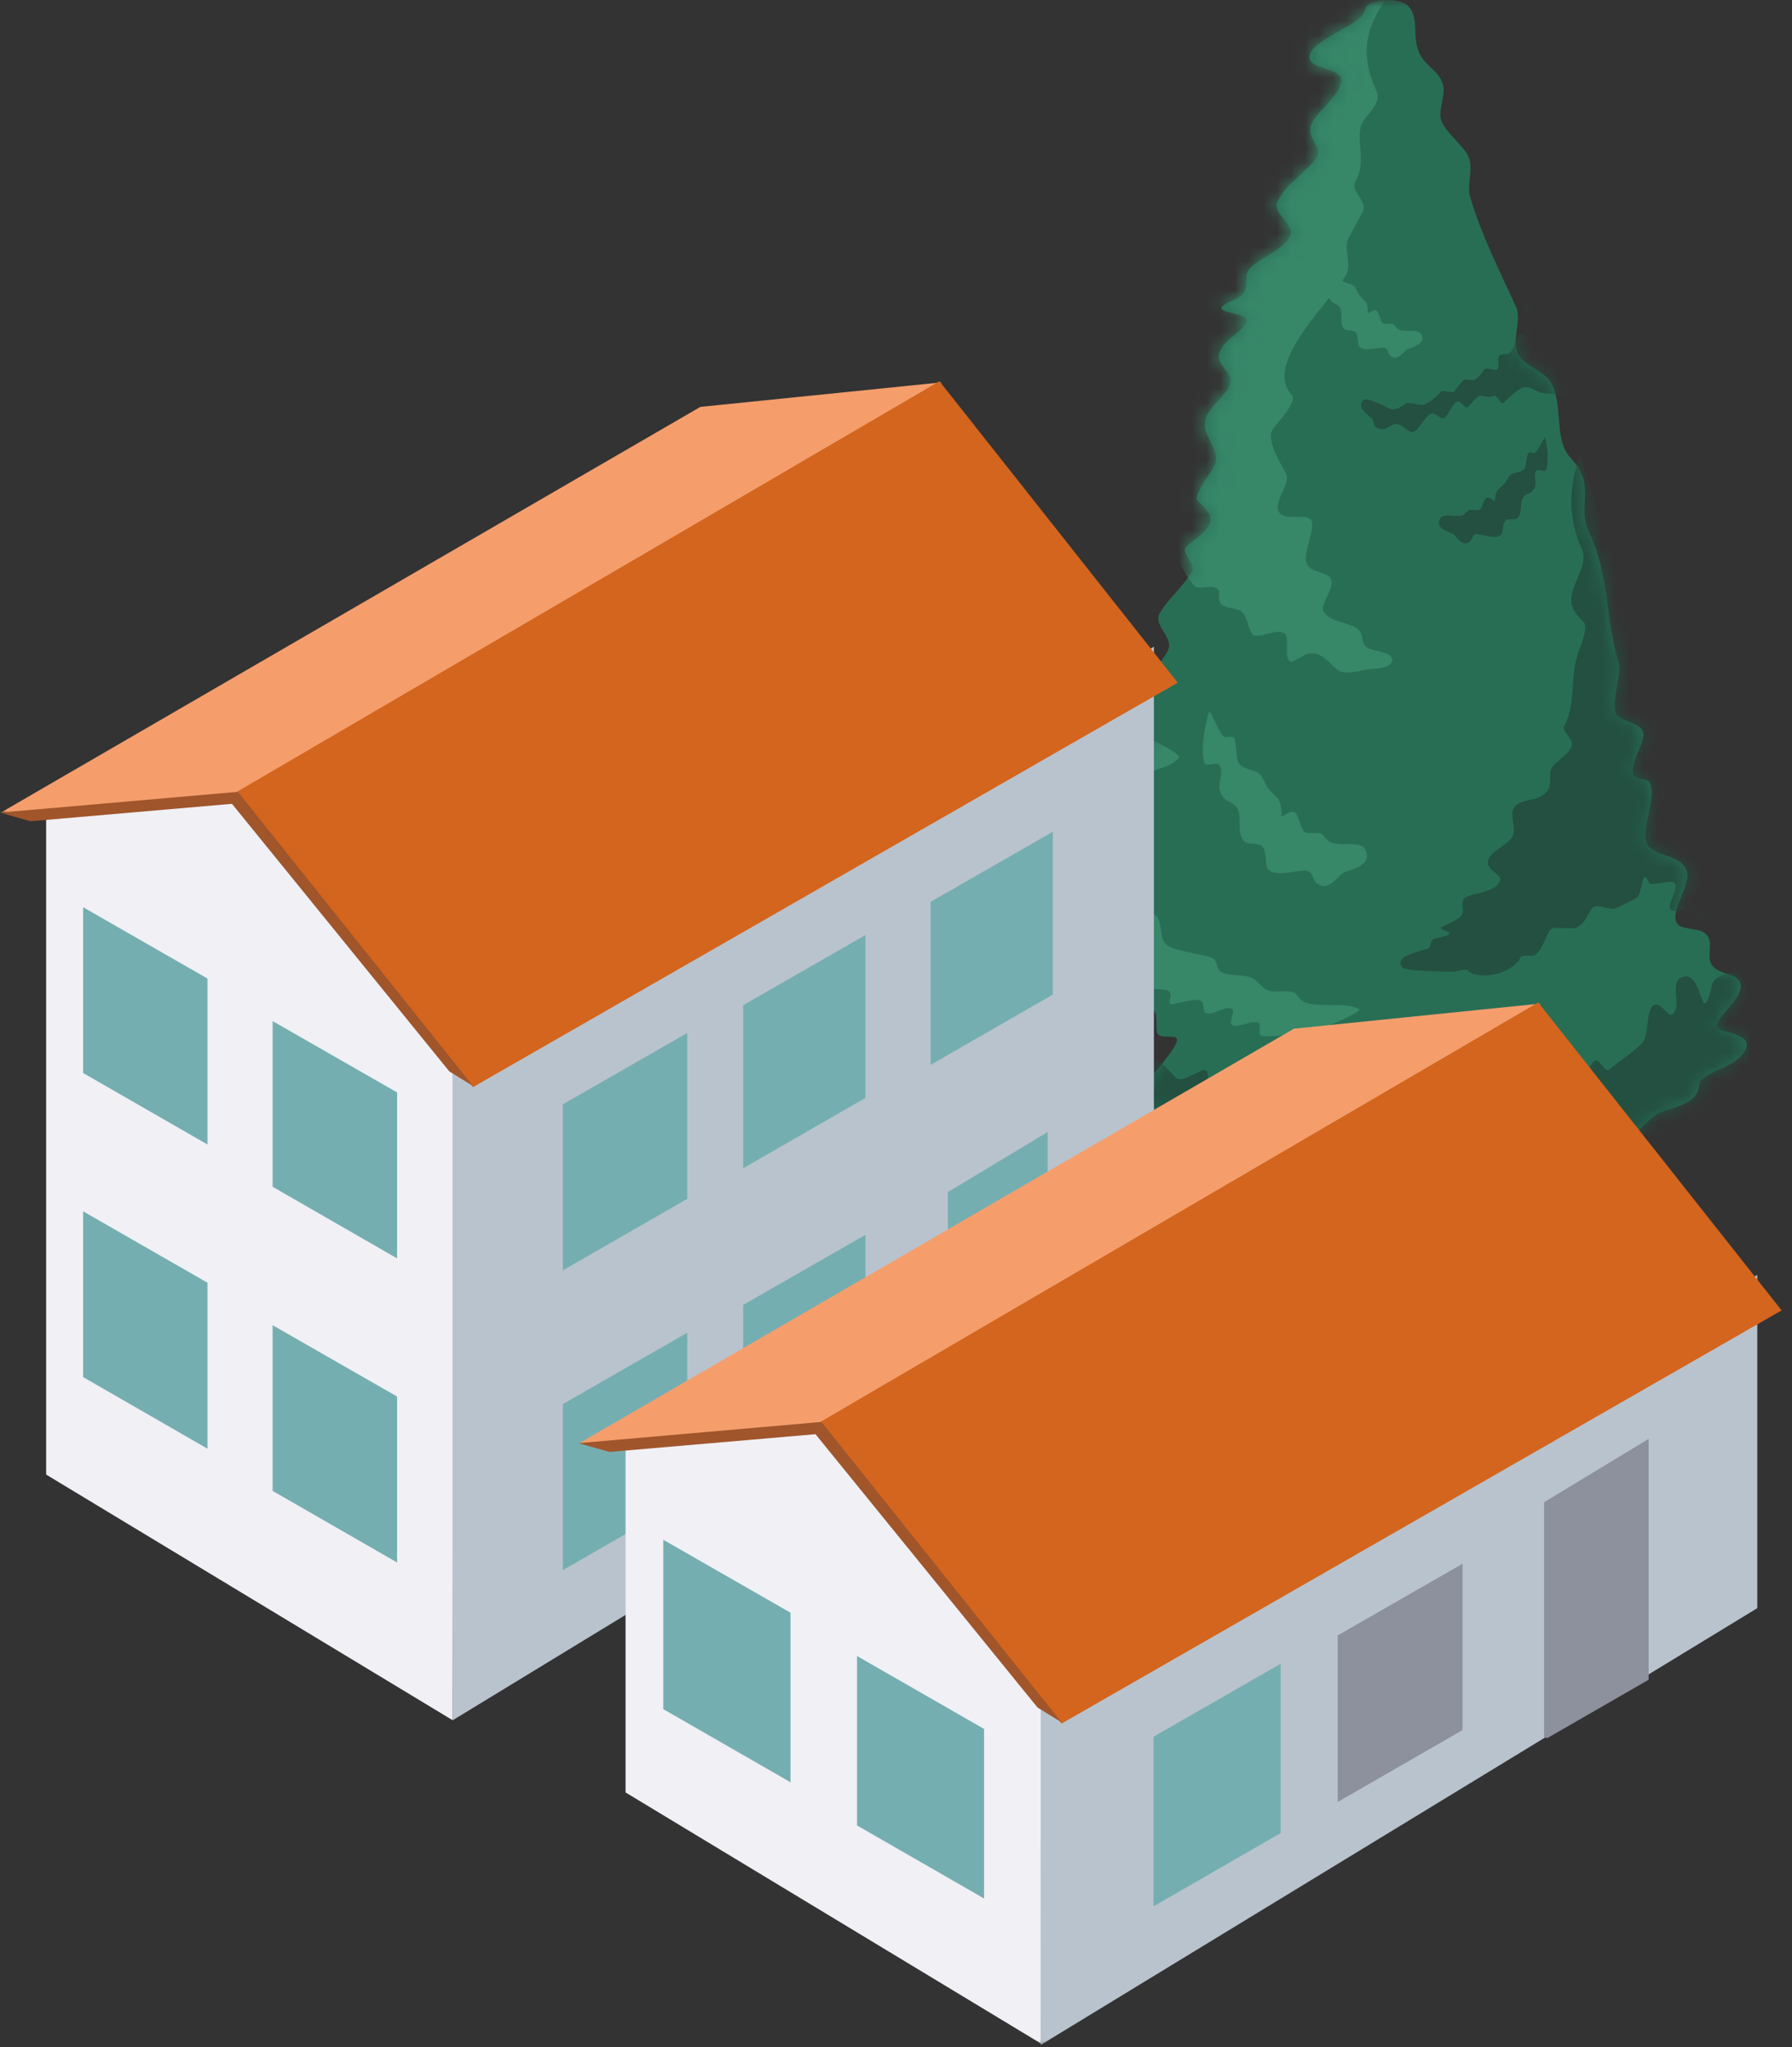
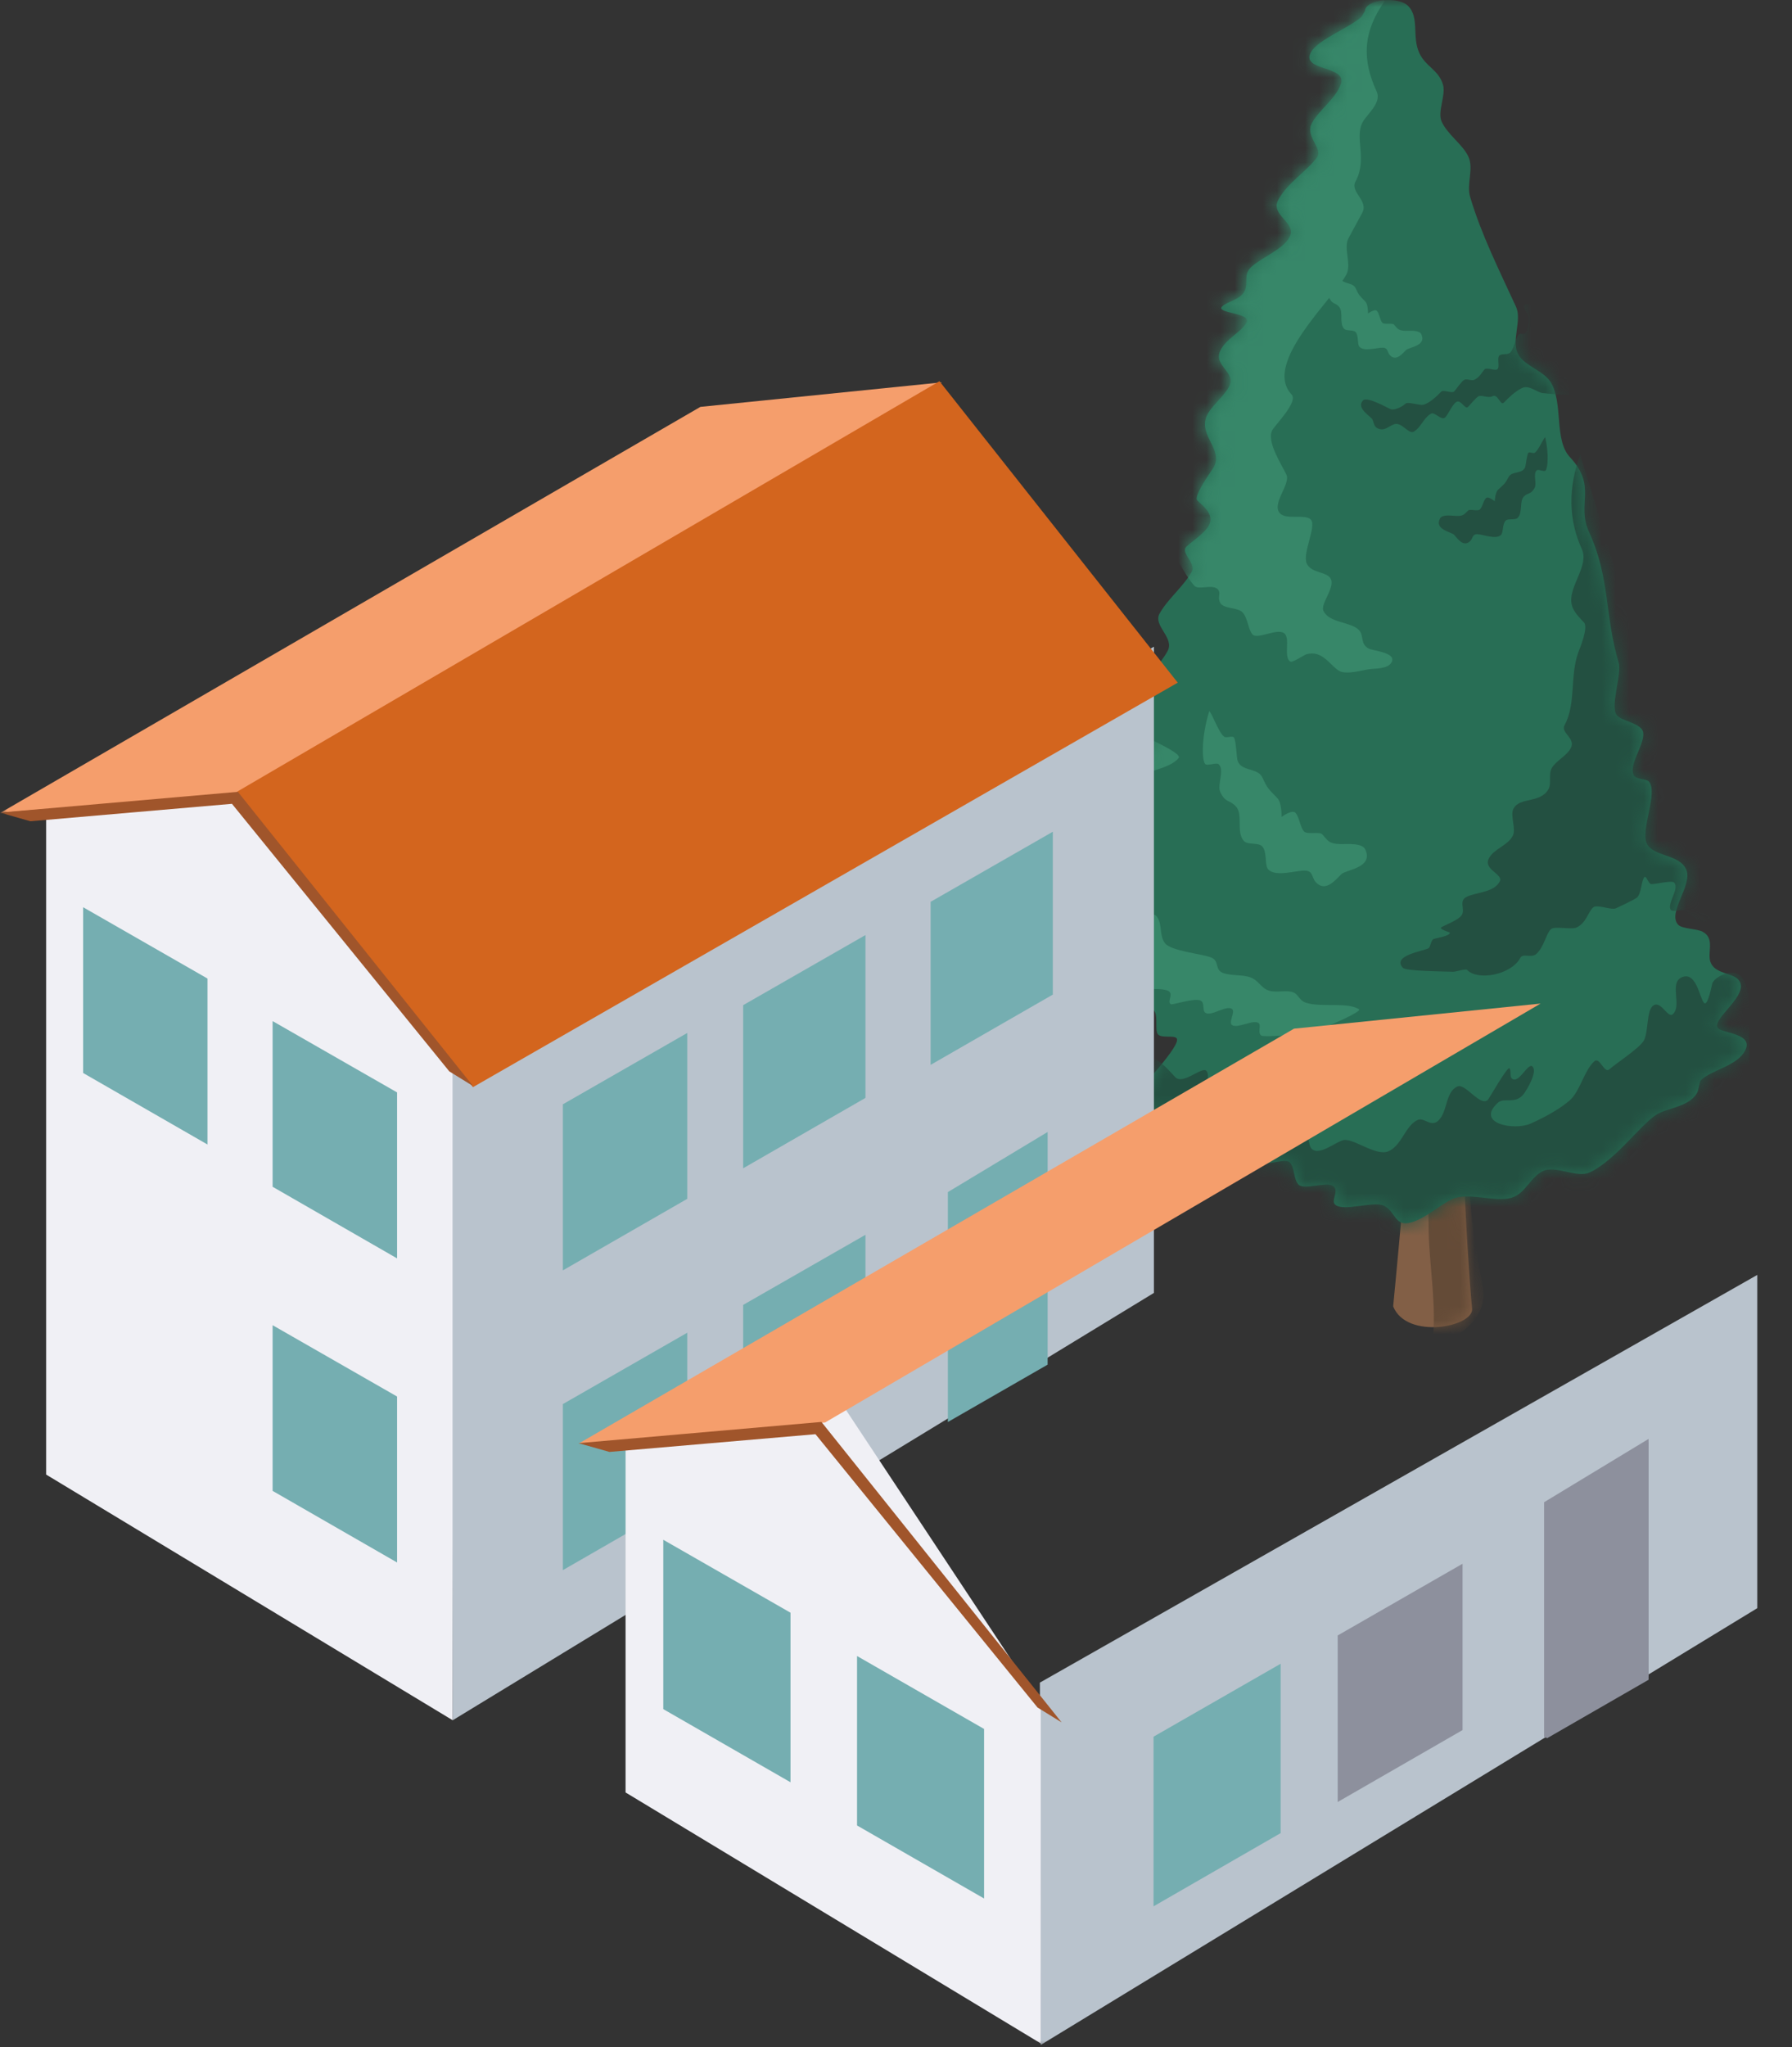
<svg xmlns="http://www.w3.org/2000/svg" width="127" height="145" viewBox="0 0 127 145" fill="none">
  <rect x="0" y="0" width="127" height="145" fill="#333333" stroke="none" />
  <mask id="mask0_1745_6224" style="mask-type:alpha" maskUnits="userSpaceOnUse" x="0" y="0" width="127" height="145">
    <rect width="127" height="145" fill="black" />
  </mask>
  <g mask="url(#mask0_1745_6224)">
    <path fill-rule="evenodd" clip-rule="evenodd" d="M103.706 82.103C103.845 86.435 104.205 91.546 104.328 92.684C104.459 93.978 99.693 94.912 98.734 92.528C98.734 92.528 100.028 79.204 99.971 77.271C99.922 75.338 103.558 76.787 103.558 76.787C103.558 76.787 103.583 78.016 103.632 79.785C105.819 78.696 106.31 77.156 106.31 77.156L107.08 77.222C106.375 79.302 104.606 81.218 103.697 82.111L103.706 82.103Z" fill="#825F46" />
    <mask id="mask1_1745_6224" style="mask-type:luminance" maskUnits="userSpaceOnUse" x="98" y="76" width="10" height="19">
      <path d="M103.704 82.104C103.843 86.436 104.203 91.546 104.326 92.685C104.457 93.979 99.691 94.912 98.732 92.529C98.732 92.529 100.026 79.204 99.969 77.272C99.92 75.339 103.556 76.788 103.556 76.788C103.556 76.788 103.581 78.017 103.63 79.786C105.817 78.697 106.308 77.157 106.308 77.157L107.078 77.222C106.374 79.303 104.605 81.219 103.695 82.112L103.704 82.104Z" fill="white" />
    </mask>
    <g mask="url(#mask1_1745_6224)">
      <path fill-rule="evenodd" clip-rule="evenodd" d="M101.526 95.044C101.829 92.497 101.305 89.753 101.248 87.19C101.231 86.485 101.207 82.177 101.469 81.719C102.067 80.679 104.147 80.269 105.064 79.442C105.449 79.09 105.867 78.697 106.186 78.279C106.276 78.156 106.358 77.468 106.563 77.28C106.8 77.059 107.169 77.346 107.234 77.444C107.324 77.575 104.237 82.415 104.179 83.472C104.04 86.231 105.105 90.941 105.138 91.588C105.236 93.324 103.36 95.011 101.534 95.044H101.526Z" fill="#644B37" />
    </g>
    <path fill-rule="evenodd" clip-rule="evenodd" d="M96.491 1.187C95.689 1.941 93.379 2.817 92.904 3.702C92.167 5.053 95.509 4.635 95.025 5.962C94.632 7.035 93.502 7.747 92.962 8.747C92.47 9.656 93.805 10.532 93.322 11.171C92.544 12.186 91.234 12.964 90.595 14.152C89.989 15.266 91.954 15.757 91.381 16.805C90.906 17.69 89.415 18.222 88.678 18.91C88.072 19.475 88.515 20.032 88.187 20.646C87.868 21.244 86.991 21.343 86.623 21.695C86.082 22.203 88.728 22.137 88.334 22.849C87.966 23.529 86.959 23.947 86.516 24.766C85.894 25.912 87.679 26.322 87.09 27.411C86.688 28.156 85.763 28.803 85.484 29.549C84.993 30.875 86.688 31.85 86.025 33.07C85.861 33.373 84.551 35.126 84.854 35.445C85.14 35.748 86.123 36.395 85.673 37.222C85.386 37.755 84.387 38.426 84.092 38.705C83.617 39.147 84.788 39.884 84.469 40.474C83.895 41.53 82.749 42.423 82.176 43.463C81.709 44.331 83.257 45.167 82.749 46.108C82.217 47.091 81.275 47.894 80.906 48.893C80.349 50.4 82.11 51.219 81.668 52.423C81.078 54.02 79.039 54.806 78.253 56.256C77.065 58.45 81.168 57.558 80.325 59.826C79.915 60.924 77.974 61.907 77.368 63.02C76.942 63.807 78.22 63.79 78.195 64.585C78.163 65.707 76.885 67.132 77.417 68.286C77.704 68.917 78.638 69.359 78.908 69.654C79.26 70.031 78.556 70.686 79.08 70.973C79.17 71.022 79.203 71.153 79.293 71.202C79.948 71.562 81.013 71.128 81.692 71.497C82.151 71.751 81.799 72.971 82.069 73.266C82.34 73.552 83.175 73.307 83.38 73.528C83.814 73.987 80.587 77.246 80.161 78.024C79.604 79.056 84.018 78.556 84.518 78.827C85.296 79.253 85.534 79.916 86 80.407C86.467 80.907 87.786 80.817 88.383 81.144C88.949 81.447 89.162 81.98 89.44 82.275C89.759 82.61 91.094 81.996 91.414 82.34C91.766 82.717 91.668 83.519 92.02 83.896C92.397 84.297 93.928 83.708 94.428 83.978C94.976 84.273 94.313 84.985 94.6 85.297C95.14 85.878 97.376 85.018 98.105 85.411C98.94 85.862 98.85 86.926 100.038 86.574C101.078 86.263 102.028 85.338 102.945 84.92C104.026 84.42 105.975 85.174 107.114 84.838C108.113 84.543 108.457 83.356 109.366 82.938C110.258 82.528 111.757 83.454 112.65 83.044C114.574 82.16 116.466 79.351 117.613 78.827C118.473 78.434 119.783 78.311 120.291 77.377C120.365 77.246 120.455 76.591 120.537 76.509C121.339 75.755 123.084 75.51 123.673 74.421C124.329 73.2 122.093 73.192 121.757 72.824C121.192 72.218 124.157 70.399 123.182 69.368C122.74 68.901 121.601 68.983 121.249 68.204C120.938 67.525 121.593 66.493 120.668 65.993C120.266 65.772 119.21 65.797 118.931 65.494C118.137 64.642 120.004 62.66 119.497 61.571C118.997 60.473 117.154 60.694 116.704 59.728C116.262 58.762 117.539 56.092 116.851 55.347C116.663 55.142 115.942 55.24 115.77 54.871C115.385 54.036 116.933 52.259 116.319 51.604C115.885 51.145 114.959 51.055 114.599 50.67C114.075 50.113 114.951 47.722 114.722 46.952C113.698 43.52 114.132 40.982 112.617 37.681C111.7 35.683 113.231 34.487 111.258 32.374C110.119 31.154 110.807 28.541 109.898 27.067C109.382 26.232 107.965 25.904 107.556 25.02C107.122 24.078 107.867 22.653 107.441 21.727C106.278 19.197 104.976 16.609 104.19 13.947C103.92 13.03 104.46 11.957 104.067 11.097C103.666 10.229 102.609 9.557 102.175 8.624C101.848 7.919 102.486 6.748 102.265 5.995C101.946 4.93 101.045 4.742 100.586 3.751C100.054 2.596 100.603 1.278 99.817 0.442C99.12 -0.303 96.762 -0.049 96.737 0.778" fill="#286E55" />
    <mask id="mask2_1745_6224" style="mask-type:luminance" maskUnits="userSpaceOnUse" x="77" y="0" width="47" height="87">
      <path d="M96.49 1.187C95.687 1.941 93.377 2.817 92.902 3.702C92.165 5.053 95.507 4.635 95.023 5.962C94.63 7.035 93.5 7.747 92.96 8.747C92.468 9.656 93.803 10.532 93.32 11.171C92.542 12.186 91.232 12.964 90.593 14.152C89.987 15.266 91.952 15.757 91.379 16.805C90.904 17.69 89.413 18.222 88.676 18.91C88.07 19.475 88.513 20.032 88.185 20.646C87.866 21.244 86.989 21.343 86.621 21.695C86.08 22.203 88.725 22.137 88.332 22.849C87.964 23.529 86.957 23.947 86.514 24.766C85.892 25.912 87.677 26.322 87.088 27.411C86.686 28.156 85.761 28.803 85.482 29.549C84.991 30.875 86.686 31.85 86.023 33.07C85.859 33.373 84.549 35.126 84.852 35.445C85.138 35.748 86.121 36.395 85.671 37.222C85.384 37.755 84.385 38.426 84.09 38.705C83.615 39.147 84.786 39.884 84.467 40.474C83.894 41.53 82.747 42.423 82.174 43.463C81.707 44.331 83.255 45.167 82.747 46.108C82.215 47.091 81.273 47.894 80.904 48.893C80.347 50.4 82.108 51.219 81.666 52.423C81.076 54.02 79.037 54.806 78.251 56.256C77.063 58.45 81.166 57.558 80.323 59.826C79.913 60.924 77.972 61.907 77.366 63.02C76.94 63.807 78.218 63.79 78.194 64.585C78.161 65.707 76.883 67.132 77.415 68.286C77.702 68.917 78.636 69.359 78.906 69.654C79.258 70.031 78.554 70.686 79.078 70.973C79.168 71.022 79.201 71.153 79.291 71.202C79.946 71.562 81.011 71.128 81.691 71.497C82.149 71.751 81.797 72.971 82.067 73.266C82.338 73.552 83.173 73.307 83.378 73.528C83.812 73.987 80.585 77.246 80.159 78.024C79.602 79.056 84.016 78.556 84.516 78.827C85.294 79.253 85.531 79.916 85.998 80.407C86.465 80.907 87.784 80.817 88.382 81.144C88.947 81.447 89.16 81.98 89.438 82.275C89.757 82.61 91.092 81.996 91.412 82.34C91.764 82.717 91.666 83.519 92.018 83.896C92.395 84.297 93.926 83.708 94.426 83.978C94.974 84.273 94.311 84.985 94.598 85.297C95.138 85.878 97.374 85.018 98.103 85.411C98.938 85.862 98.848 86.926 100.036 86.574C101.076 86.263 102.026 85.338 102.943 84.92C104.024 84.42 105.973 85.174 107.112 84.838C108.111 84.543 108.455 83.356 109.364 82.938C110.257 82.528 111.755 83.454 112.648 83.044C114.573 82.16 116.464 79.351 117.611 78.827C118.471 78.434 119.781 78.311 120.289 77.377C120.363 77.246 120.453 76.591 120.535 76.509C121.337 75.755 123.082 75.51 123.671 74.421C124.327 73.2 122.091 73.192 121.755 72.824C121.19 72.218 124.155 70.399 123.18 69.368C122.738 68.901 121.599 68.983 121.247 68.204C120.936 67.525 121.591 66.493 120.666 65.993C120.264 65.772 119.208 65.797 118.929 65.494C118.135 64.642 120.002 62.66 119.495 61.571C118.995 60.473 117.152 60.694 116.702 59.728C116.26 58.762 117.537 56.092 116.849 55.347C116.661 55.142 115.94 55.24 115.768 54.871C115.383 54.036 116.931 52.259 116.317 51.604C115.883 51.145 114.957 51.055 114.597 50.67C114.073 50.113 114.949 47.722 114.72 46.952C113.696 43.52 114.13 40.982 112.615 37.681C111.698 35.683 113.229 34.487 111.256 32.374C110.117 31.154 110.805 28.541 109.896 27.067C109.38 26.232 107.963 25.904 107.554 25.02C107.12 24.078 107.865 22.653 107.439 21.727C106.276 19.197 104.974 16.609 104.188 13.947C103.918 13.03 104.458 11.957 104.065 11.097C103.664 10.229 102.607 9.557 102.173 8.624C101.846 7.919 102.484 6.748 102.263 5.995C101.944 4.93 101.043 4.742 100.584 3.751C100.052 2.596 100.601 1.278 99.814 0.442C99.118 -0.303 96.76 -0.049 96.735 0.778" fill="white" />
    </mask>
    <g mask="url(#mask2_1745_6224)">
      <path fill-rule="evenodd" clip-rule="evenodd" d="M98.137 0.074C96.556 2.285 96.54 4.267 97.564 6.478C97.932 7.289 96.884 8.083 96.573 8.648C95.967 9.77 96.933 11.253 96.065 12.858C95.656 13.603 97.015 14.209 96.54 15.077C96.213 15.683 95.877 16.306 95.566 16.879C95.197 17.567 95.803 18.73 95.418 19.442C94.46 21.22 89.456 25.724 91.536 27.943C92.019 28.459 90.373 30.089 90.168 30.466C89.734 31.277 90.856 32.939 91.168 33.619C91.479 34.299 90.087 35.691 90.709 36.354C91.168 36.846 92.519 36.387 92.896 36.797C93.33 37.263 92.281 39.188 92.609 39.909C92.912 40.572 93.846 40.474 94.231 40.883C94.779 41.465 93.551 42.734 93.788 43.258C94.19 44.135 95.762 44.036 96.311 44.626C96.687 45.027 96.376 45.601 96.999 45.936C97.293 46.1 98.997 46.207 98.62 46.911C98.35 47.411 97.375 47.337 96.95 47.411C96.483 47.484 95.426 47.795 94.927 47.525C94.28 47.173 93.731 46.002 92.576 46.346C92.412 46.395 91.602 46.944 91.454 46.862C90.914 46.567 91.503 45.117 90.971 44.823C90.414 44.52 89.112 45.306 88.768 44.937C88.424 44.569 88.424 43.537 87.908 43.258C87.449 43.013 86.663 43.103 86.458 42.66C86.27 42.243 86.565 42.022 86.303 41.735C85.951 41.358 84.943 41.801 84.657 41.498C83.944 40.736 83.092 38.877 82.56 38.312C82.298 38.033 82.781 37.018 82.617 36.666C81.954 35.216 82.413 31.801 82.462 30.237C82.626 25.118 83.068 20.654 84.395 15.978C84.714 14.864 86.172 13.824 86.884 12.94C88.915 10.401 89.833 7.043 89.939 3.857C89.996 2.039 92.331 -0.172 93.42 -1.532C93.665 -1.835 95.32 -3.669 94.959 -3.686" fill="#378769" />
      <path fill-rule="evenodd" clip-rule="evenodd" d="M81.16 74.822C82.102 74.855 82.773 75.764 83.297 76.297C83.838 76.853 85.189 75.527 85.492 75.838C85.844 76.198 85.255 77.41 85.607 77.779C86.139 78.328 87.466 77.885 88.129 78.565C88.301 78.745 88.277 78.745 88.67 78.762C88.785 78.762 90.21 78.434 90.308 78.639C90.447 78.942 90.308 79.4 90.455 79.695C90.766 80.342 91.938 79.843 92.445 80.113C92.798 80.293 92.691 81.096 92.953 81.358C93.518 81.939 94.829 80.719 95.336 80.735C96.139 80.76 97.58 81.907 98.407 81.538C99.358 81.12 99.595 79.712 100.48 79.319C100.93 79.122 101.405 79.867 101.937 79.368C102.609 78.737 102.421 77.337 103.289 76.952C103.854 76.706 104.894 78.401 105.443 77.902C105.533 77.82 106.827 75.519 106.974 75.666C107.122 75.813 106.982 76.223 107.13 76.37C107.613 76.87 108.293 75.207 108.612 75.543C108.981 75.92 108.211 77.173 108.006 77.46C107.408 78.262 106.606 77.697 106.163 78.098C104.525 79.581 107.318 80.097 108.481 79.581C109.578 79.089 110.627 78.491 111.266 77.918C111.994 77.263 112.265 75.822 112.994 75.166C113.378 74.822 113.682 76.075 114.066 75.731C114.509 75.33 116.204 74.233 116.499 73.7C116.826 73.111 116.687 71.653 117.121 71.26C117.686 70.752 118.194 72.169 118.554 71.833C119.226 71.227 118.276 69.622 119.185 69.221C120.225 68.762 120.455 70.711 120.766 71.031C121.036 71.317 121.314 69.761 121.355 69.646C121.536 69.18 122.584 68.68 123.198 69.008C124.099 69.483 124.009 72.054 123.984 72.898C123.87 76.395 124.533 78.991 122.051 81.8C119.439 84.748 116.589 85.69 112.953 87.304C109.881 88.663 106.524 90.162 103.19 90.85C102.74 90.94 102.175 90.678 101.733 90.801C100.021 91.292 98.53 92.07 96.598 91.865C95.582 91.759 94.665 90.612 93.551 90.358C92.421 90.105 91.192 90.178 90.111 89.72C87.13 88.458 85.075 85.641 82.478 83.847C81.201 82.963 79.325 80.408 77.859 80.359" fill="#235041" />
      <path fill-rule="evenodd" clip-rule="evenodd" d="M80.013 51.523C80.169 51.834 83.83 53.267 83.535 53.676C82.978 54.446 81.021 54.659 80.365 55.118C79.948 55.404 80.66 56.526 80.39 56.903C79.596 58.009 80.406 58.263 80.415 59.319C80.423 60.376 79.907 61.522 80.636 62.497C81.021 63.013 79.874 64.266 80.472 64.667C80.742 64.847 81.733 64.577 81.979 64.905C82.397 65.453 82.135 66.231 82.56 66.805C82.962 67.337 85.05 67.55 85.763 67.787C86.492 68.025 86.025 68.697 86.713 68.926C87.261 69.106 87.818 69.032 88.408 69.163C89.194 69.335 89.309 69.966 89.923 70.162C90.414 70.326 91.143 70.113 91.61 70.269C92.036 70.408 92.036 70.85 92.56 71.022C93.641 71.374 95.508 70.949 96.319 71.489C96.45 71.571 95.648 71.972 95.574 72.005C94.599 72.513 93.33 72.922 92.585 73.438C92.273 73.651 91.708 73.324 91.266 73.324C91.061 73.324 89.563 73.455 89.391 73.348C89.096 73.152 89.415 72.611 89.194 72.456C88.793 72.194 87.72 72.865 87.319 72.603C87.032 72.415 87.589 71.645 87.302 71.456C86.885 71.178 85.844 72.013 85.427 71.735C85.173 71.563 85.427 70.973 85.042 70.85C84.559 70.695 83.076 71.194 82.978 71.129C82.642 70.908 83.355 70.277 82.593 70.113C81.381 69.851 79.424 70.547 78.466 69.909C77.958 69.573 78.015 68.852 77.507 68.516C77.221 68.328 76.656 68.131 76.369 67.763C76.025 67.304 77.065 66.207 76.533 65.855C75.935 65.462 74.657 64.741 73.887 64.233C73.568 64.02 73.945 62.8 74.059 62.579C74.51 61.629 74.395 59.065 74.379 57.992C74.379 57.689 74.927 56.207 74.174 56.215" fill="#378769" />
      <path fill-rule="evenodd" clip-rule="evenodd" d="M111.994 32.202C111.126 34.536 111.159 36.821 112.101 38.877C112.698 40.179 110.872 41.776 111.478 43.086C111.667 43.496 112.035 43.848 112.256 44.086C112.584 44.438 111.978 45.871 111.863 46.19C111.241 47.861 111.716 49.827 110.88 51.366C110.585 51.915 111.707 52.283 111.314 53.004C111.02 53.545 110.258 53.889 109.963 54.421C109.734 54.839 109.963 55.477 109.75 55.879C109.185 56.919 107.711 56.436 107.269 57.263C106.99 57.771 107.482 58.704 107.203 59.212C106.835 59.9 105.893 60.105 105.524 60.785C105.082 61.603 106.572 61.898 106.286 62.439C105.86 63.217 104.648 63.192 103.976 63.504C103.346 63.79 103.845 64.355 103.608 64.789C103.387 65.199 102.117 65.617 102.117 65.715C102.117 65.862 102.756 66.034 102.756 66.059C102.756 66.305 101.74 66.444 101.601 66.509C101.413 66.591 101.388 67.025 101.257 67.148C101.053 67.336 98.579 67.648 99.423 68.549C99.636 68.778 102.142 68.802 102.994 68.827C103.198 68.827 103.878 68.589 103.976 68.696C104.705 69.474 107.08 69.073 107.744 67.844C107.932 67.492 108.538 67.885 108.89 67.558C109.455 67.025 109.554 66.149 109.922 65.805C110.16 65.584 111.38 65.854 111.716 65.698C112.42 65.379 112.526 64.626 112.903 64.273C113.173 64.019 114.181 64.486 114.525 64.331C114.803 64.2 115.86 63.708 116.015 63.569C116.343 63.266 116.31 62.349 116.548 62.12C116.67 62.005 116.842 62.619 117.023 62.619C117.383 62.627 118.489 62.332 118.652 62.513C119.054 62.938 118.079 64.085 118.423 64.454C118.571 64.617 119.193 64.38 119.398 64.486C119.783 64.699 120.798 65.862 121.339 64.871C122.051 63.553 120.987 62.611 120.634 61.431C120.217 60.023 120.241 58.475 119.807 57.009C119.578 56.231 118.734 55.093 118.759 54.372" fill="#235041" />
      <path fill-rule="evenodd" clip-rule="evenodd" d="M111.215 27.993C110.576 27.944 109.937 27.911 109.307 27.837C108.922 27.788 108.357 27.231 107.849 27.493C107.317 27.764 106.932 28.157 106.588 28.509C106.326 28.779 106.17 27.854 105.769 28.067C105.474 28.222 104.974 27.944 104.77 28.075C104.548 28.222 104.204 28.656 104.049 28.812C103.828 29.041 103.549 28.296 103.23 28.46C102.935 28.615 102.657 29.328 102.427 29.557C102.173 29.819 101.674 29.164 101.428 29.295C100.896 29.573 100.683 30.319 100.175 30.581C99.823 30.761 99.332 29.868 98.807 30.048C98.382 30.196 98.111 30.573 97.628 30.335C97.358 30.204 97.366 29.909 97.26 29.704C97.145 29.483 96.072 28.902 96.604 28.353C96.875 28.075 98.267 28.845 98.521 28.967C98.848 29.123 99.471 28.73 99.61 28.591C99.774 28.427 100.617 28.738 100.879 28.664C101.33 28.55 101.862 28.026 102.141 27.739C102.288 27.583 102.902 27.878 103.05 27.731C103.222 27.559 103.557 27.018 103.77 26.904C103.967 26.805 104.303 26.994 104.499 26.895C104.909 26.682 104.999 26.379 105.22 26.158C105.367 26.003 105.982 26.297 106.129 26.15C106.317 25.953 106.047 25.282 106.301 25.151C106.571 25.012 106.899 25.2 107.112 24.872C107.325 24.545 107.431 23.898 107.644 23.685C107.783 23.546 108.037 23.8 108.185 23.497C108.283 23.284 108.389 22.465 108.258 22.227C108.209 22.129 107.914 21.752 108.07 21.597C108.201 21.465 108.717 21.678 108.889 21.588C108.922 21.572 109.012 21.408 109.069 21.408C109.241 21.408 109.389 22.031 109.438 22.129C109.618 22.489 110.142 22.612 110.265 22.85C110.355 23.022 110.388 23.669 110.642 23.66" fill="#235041" />
      <path fill-rule="evenodd" clip-rule="evenodd" d="M85.697 50.375C85.123 52.259 85.181 53.864 85.41 54.11C85.566 54.274 86.229 53.971 86.385 54.143C86.794 54.577 86.245 55.592 86.483 56.1C86.843 56.878 87.138 56.632 87.589 57.116C88.121 57.681 87.58 58.95 88.162 59.572C88.424 59.851 89.186 59.663 89.448 59.941C89.824 60.342 89.603 61.284 89.882 61.579C90.406 62.136 91.864 61.645 92.478 61.661C93.084 61.677 92.945 62.16 93.264 62.496C93.96 63.233 94.673 62.283 95.074 61.907C95.41 61.595 97.351 61.464 96.761 60.17C96.532 59.671 95.451 59.802 94.984 59.785C94.14 59.761 94.108 59.523 93.706 59.089C93.51 58.885 92.642 59.13 92.412 58.885C92.142 58.598 92.093 57.869 91.806 57.566C91.569 57.312 90.823 57.861 90.823 57.861C90.823 57.861 90.848 56.878 90.545 56.55C89.89 55.854 89.857 55.912 89.456 55.052C89.136 54.364 87.941 54.659 87.703 53.856C87.629 53.602 87.605 52.398 87.433 52.218C87.335 52.112 86.917 52.267 86.786 52.194C86.401 51.981 85.951 50.629 85.705 50.367L85.697 50.375Z" fill="#378769" />
      <path fill-rule="evenodd" clip-rule="evenodd" d="M109.505 30.949C109.792 32.169 109.685 33.185 109.53 33.332C109.423 33.431 109.014 33.21 108.907 33.316C108.629 33.578 108.932 34.242 108.76 34.553C108.498 35.036 108.317 34.864 108.014 35.151C107.654 35.486 107.941 36.322 107.548 36.69C107.367 36.854 106.892 36.707 106.712 36.87C106.458 37.108 106.557 37.722 106.368 37.894C106.016 38.23 105.107 37.853 104.714 37.837C104.329 37.821 104.395 38.132 104.182 38.336C103.707 38.779 103.297 38.14 103.06 37.886C102.863 37.673 101.626 37.509 102.06 36.715C102.224 36.412 102.904 36.535 103.207 36.543C103.739 36.559 103.772 36.412 104.051 36.158C104.182 36.035 104.722 36.232 104.878 36.084C105.066 35.912 105.123 35.454 105.32 35.273C105.476 35.126 105.934 35.503 105.934 35.503C105.934 35.503 105.959 34.88 106.172 34.684C106.614 34.266 106.639 34.307 106.925 33.775C107.155 33.349 107.9 33.586 108.088 33.087C108.145 32.931 108.211 32.169 108.326 32.063C108.391 31.997 108.653 32.12 108.743 32.079C108.997 31.965 109.341 31.121 109.505 30.966V30.949Z" fill="#235041" />
-       <path fill-rule="evenodd" clip-rule="evenodd" d="M93.682 17.436C93.313 18.632 93.354 19.655 93.501 19.811C93.6 19.917 94.026 19.721 94.124 19.827C94.386 20.106 94.034 20.745 94.189 21.072C94.419 21.572 94.607 21.408 94.894 21.719C95.23 22.079 94.894 22.89 95.254 23.283C95.418 23.464 95.909 23.341 96.073 23.521C96.311 23.775 96.171 24.381 96.352 24.569C96.687 24.921 97.613 24.61 98.006 24.627C98.391 24.643 98.301 24.946 98.505 25.159C98.948 25.634 99.406 25.02 99.66 24.782C99.873 24.586 101.11 24.504 100.733 23.677C100.586 23.357 99.898 23.439 99.603 23.431C99.071 23.415 99.046 23.267 98.792 22.989C98.669 22.858 98.112 23.013 97.965 22.858C97.793 22.669 97.76 22.211 97.58 22.014C97.433 21.858 96.95 22.202 96.95 22.202C96.95 22.202 96.966 21.572 96.769 21.367C96.352 20.925 96.327 20.966 96.073 20.409C95.868 19.967 95.115 20.155 94.959 19.647C94.91 19.483 94.894 18.722 94.787 18.607C94.722 18.541 94.46 18.64 94.37 18.591C94.124 18.46 93.837 17.591 93.682 17.428V17.436Z" fill="#378769" />
+       <path fill-rule="evenodd" clip-rule="evenodd" d="M93.682 17.436C93.313 18.632 93.354 19.655 93.501 19.811C94.386 20.106 94.034 20.745 94.189 21.072C94.419 21.572 94.607 21.408 94.894 21.719C95.23 22.079 94.894 22.89 95.254 23.283C95.418 23.464 95.909 23.341 96.073 23.521C96.311 23.775 96.171 24.381 96.352 24.569C96.687 24.921 97.613 24.61 98.006 24.627C98.391 24.643 98.301 24.946 98.505 25.159C98.948 25.634 99.406 25.02 99.66 24.782C99.873 24.586 101.11 24.504 100.733 23.677C100.586 23.357 99.898 23.439 99.603 23.431C99.071 23.415 99.046 23.267 98.792 22.989C98.669 22.858 98.112 23.013 97.965 22.858C97.793 22.669 97.76 22.211 97.58 22.014C97.433 21.858 96.95 22.202 96.95 22.202C96.95 22.202 96.966 21.572 96.769 21.367C96.352 20.925 96.327 20.966 96.073 20.409C95.868 19.967 95.115 20.155 94.959 19.647C94.91 19.483 94.894 18.722 94.787 18.607C94.722 18.541 94.46 18.64 94.37 18.591C94.124 18.46 93.837 17.591 93.682 17.428V17.436Z" fill="#378769" />
    </g>
    <path d="M32.073 121.847L32.006 74.066L81.778 45.805V91.574L32.073 121.847Z" fill="#B9C3CD" />
    <path d="M32.072 121.834L3.27 104.439V55.789L17.831 54.158L32.072 75.663V121.834Z" fill="#F0F0F5" />
    <path d="M39.891 99.447V111.208L48.705 106.136V94.394L39.891 99.447Z" fill="#75AEB1" />
    <path d="M14.705 69.308V81.063L5.891 75.997V64.256L14.705 69.308Z" fill="#75AEB1" />
    <path d="M28.141 77.373V89.128L19.32 84.056V72.321L28.141 77.373Z" fill="#75AEB1" />
-     <path d="M14.705 90.853V102.608L5.891 97.535V85.794L14.705 90.853Z" fill="#75AEB1" />
    <path d="M28.141 98.912V110.667L19.32 105.595V93.86L28.141 98.912Z" fill="#75AEB1" />
    <path d="M52.668 92.423V103.978L61.335 98.992V87.458L52.668 92.423Z" fill="#75AEB1" />
    <path d="M39.891 78.215V89.977L48.705 84.911V73.163L39.891 78.215Z" fill="#75AEB1" />
    <path d="M52.668 71.193V82.747L61.335 77.762V66.228L52.668 71.193Z" fill="#75AEB1" />
    <path d="M65.953 63.874V75.422L74.614 70.444V58.909L65.953 63.874Z" fill="#75AEB1" />
    <path d="M49.638 28.818L0.025 57.573L17.106 56.123L66.745 27.08L49.638 28.818Z" fill="#F59E6C" />
    <path d="M16.787 56.083L33.52 77L83.467 48.351L66.58 27L16.787 56.083Z" fill="#D3651E" />
    <path d="M0 57.553L16.86 56.083L33.52 76.92L31.843 75.884L16.439 56.932L2.152 58.168L0 57.553Z" fill="#A0552B" />
    <path d="M74.246 96.654V80.175L67.176 84.432V100.717L74.246 96.654Z" fill="#75AEB1" />
    <path d="M73.757 144.836L73.697 119.175L124.539 90.299V113.902L73.757 144.836Z" fill="#B9C3CD" />
    <path d="M73.758 144.73L44.334 126.954V100.403L59.216 98.746L73.758 120.712V144.73Z" fill="#F0F0F5" />
    <path d="M81.752 123.005V135.02L90.76 129.834V117.839L81.752 123.005Z" fill="#75AEB1" />
    <path d="M56.023 114.223V126.232L47.008 121.053V109.058L56.023 114.223Z" fill="#75AEB1" />
    <path d="M69.742 122.457V134.465L60.74 129.293V117.291L69.742 122.457Z" fill="#75AEB1" />
    <path d="M94.803 115.835V127.63L103.651 122.537V110.756L94.803 115.835Z" fill="#8D909D" />
    <path d="M91.707 72.858L41.025 102.235L58.474 100.751L109.182 71.08L91.707 72.858Z" fill="#F59E6C" />
-     <path d="M58.141 100.711L75.235 122.076L126.264 92.812L109.016 71L58.141 100.711Z" fill="#D3651E" />
    <path d="M41 102.215L58.215 100.711L75.235 121.989L73.531 120.939L57.794 101.58L43.192 102.836L41 102.215Z" fill="#A0552B" />
    <path d="M109.625 123.091L116.836 118.728V101.914L109.432 106.398V123.038L109.625 123.091Z" fill="#8D909D" />
    <path d="M116.836 118.974V102.141L109.625 106.491V123.124L116.836 118.974Z" fill="#8D909D" />
  </g>
</svg>